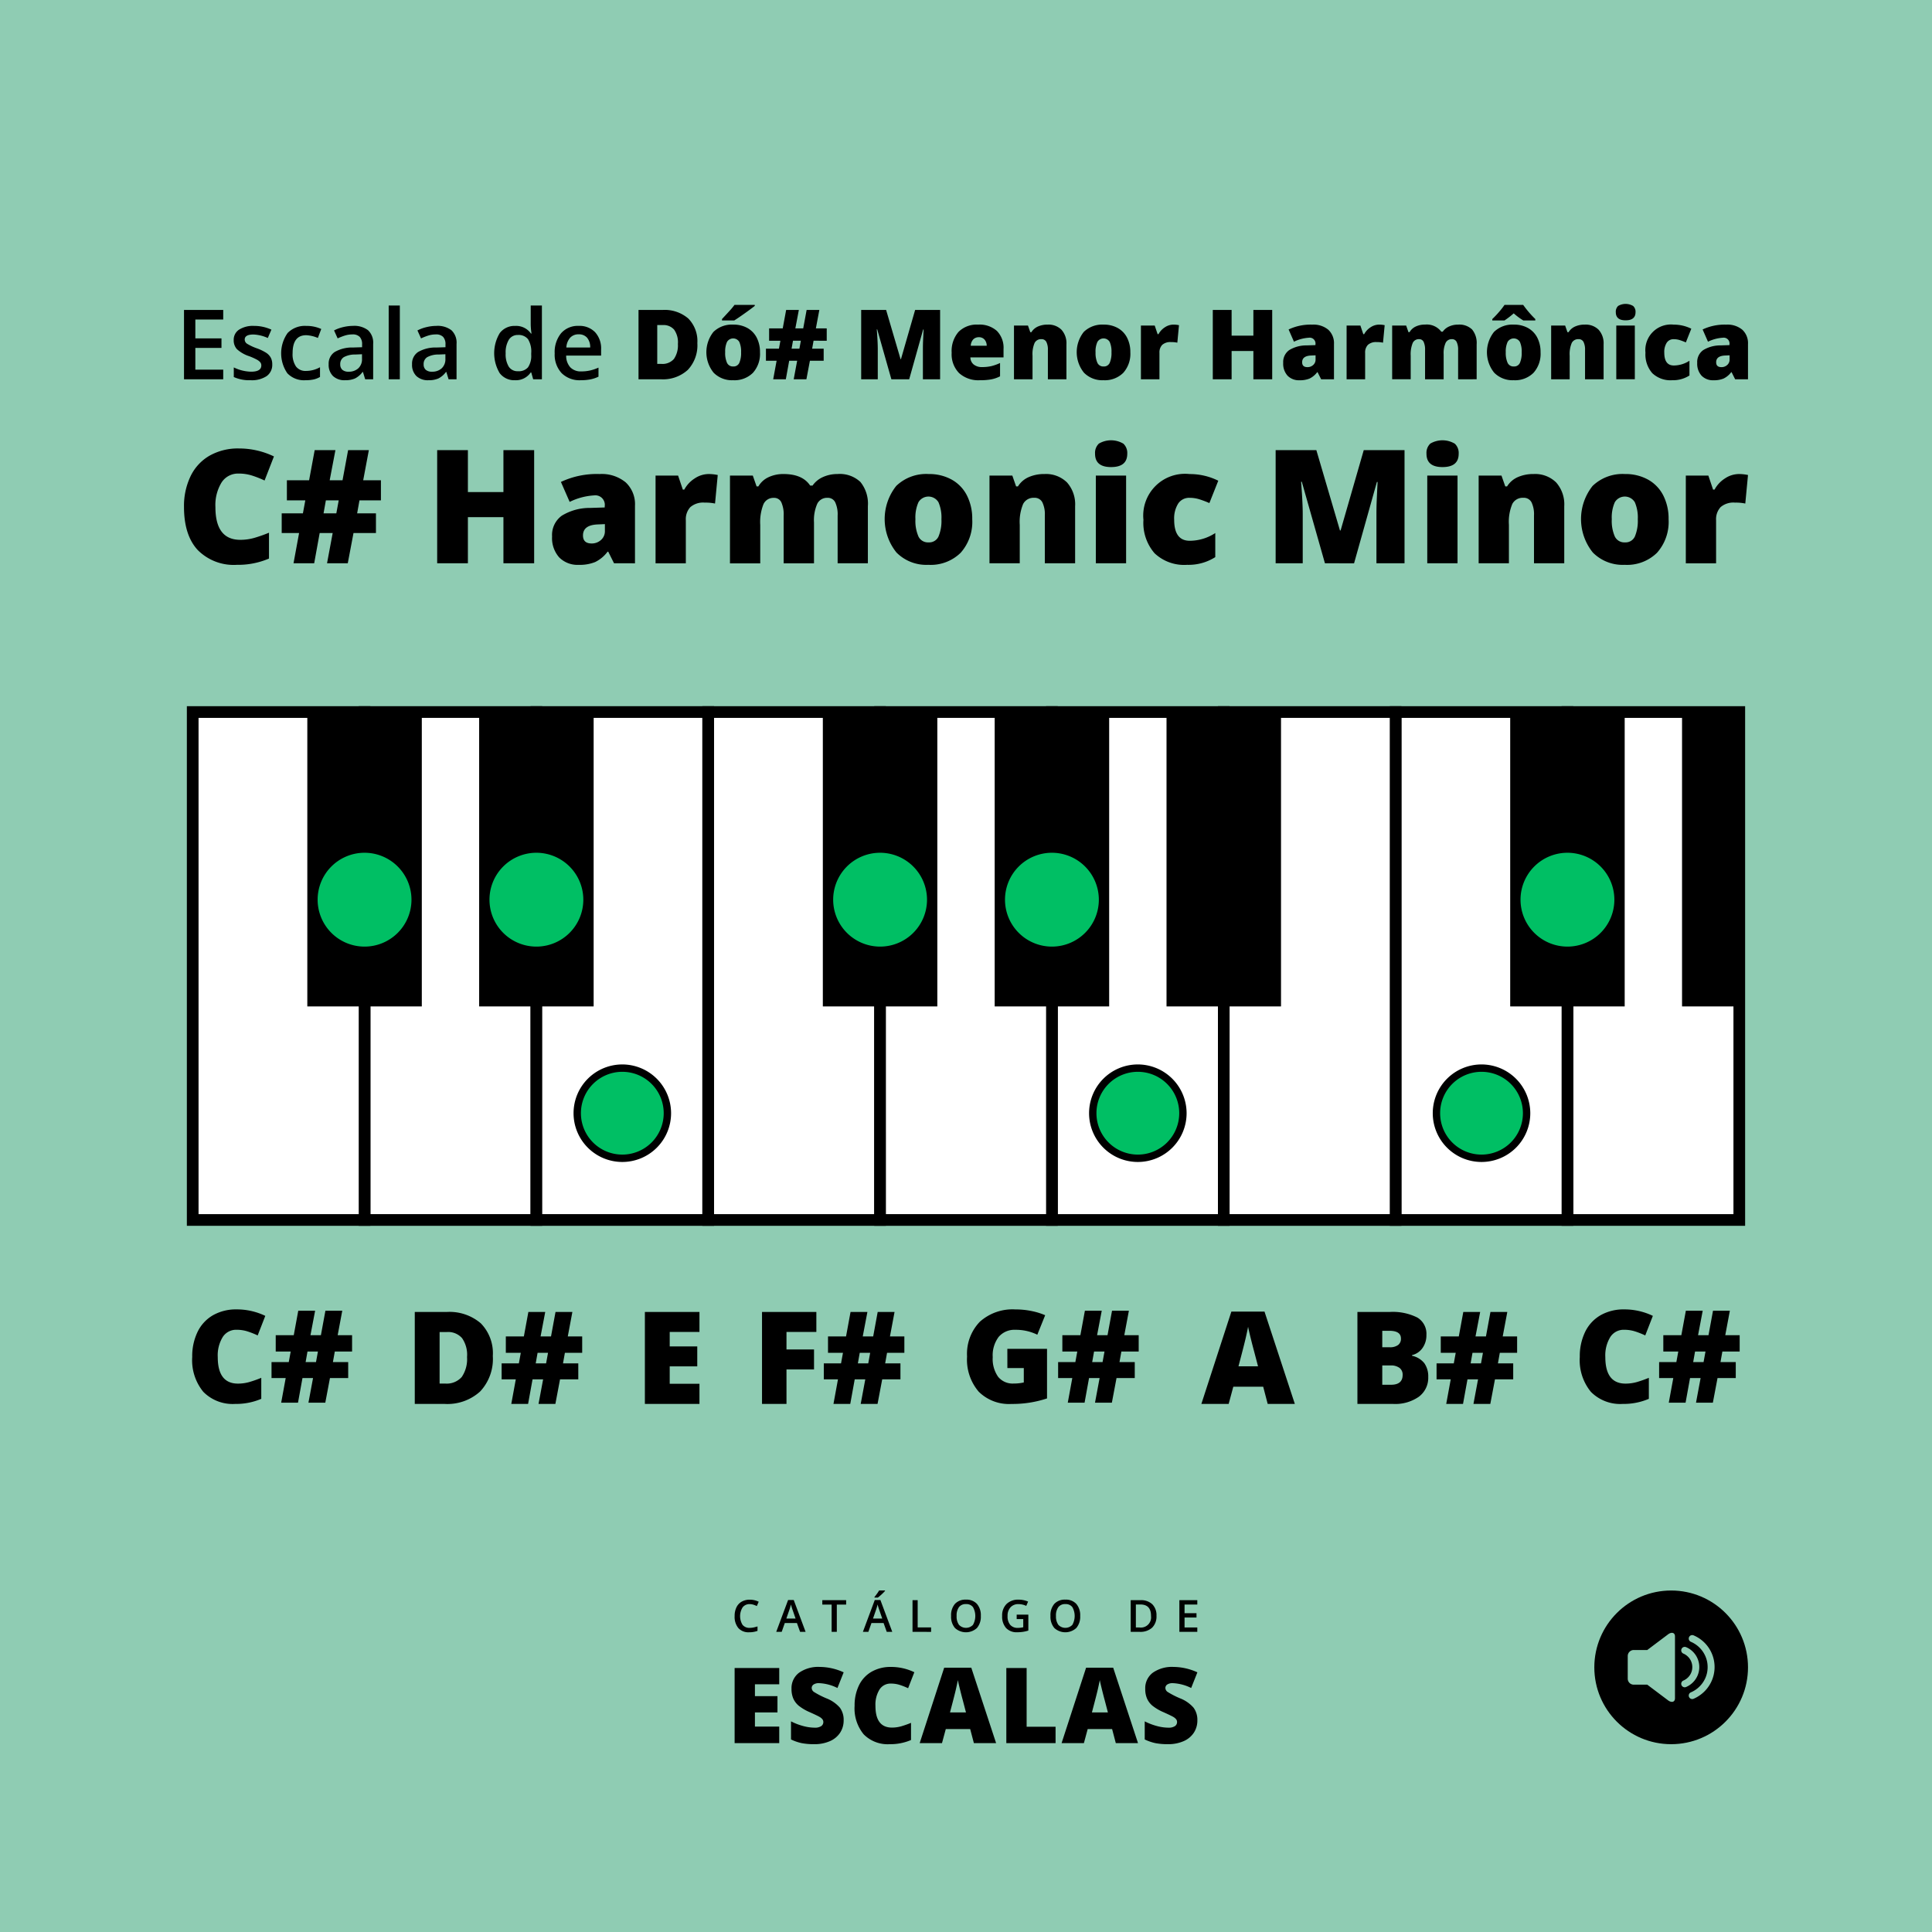
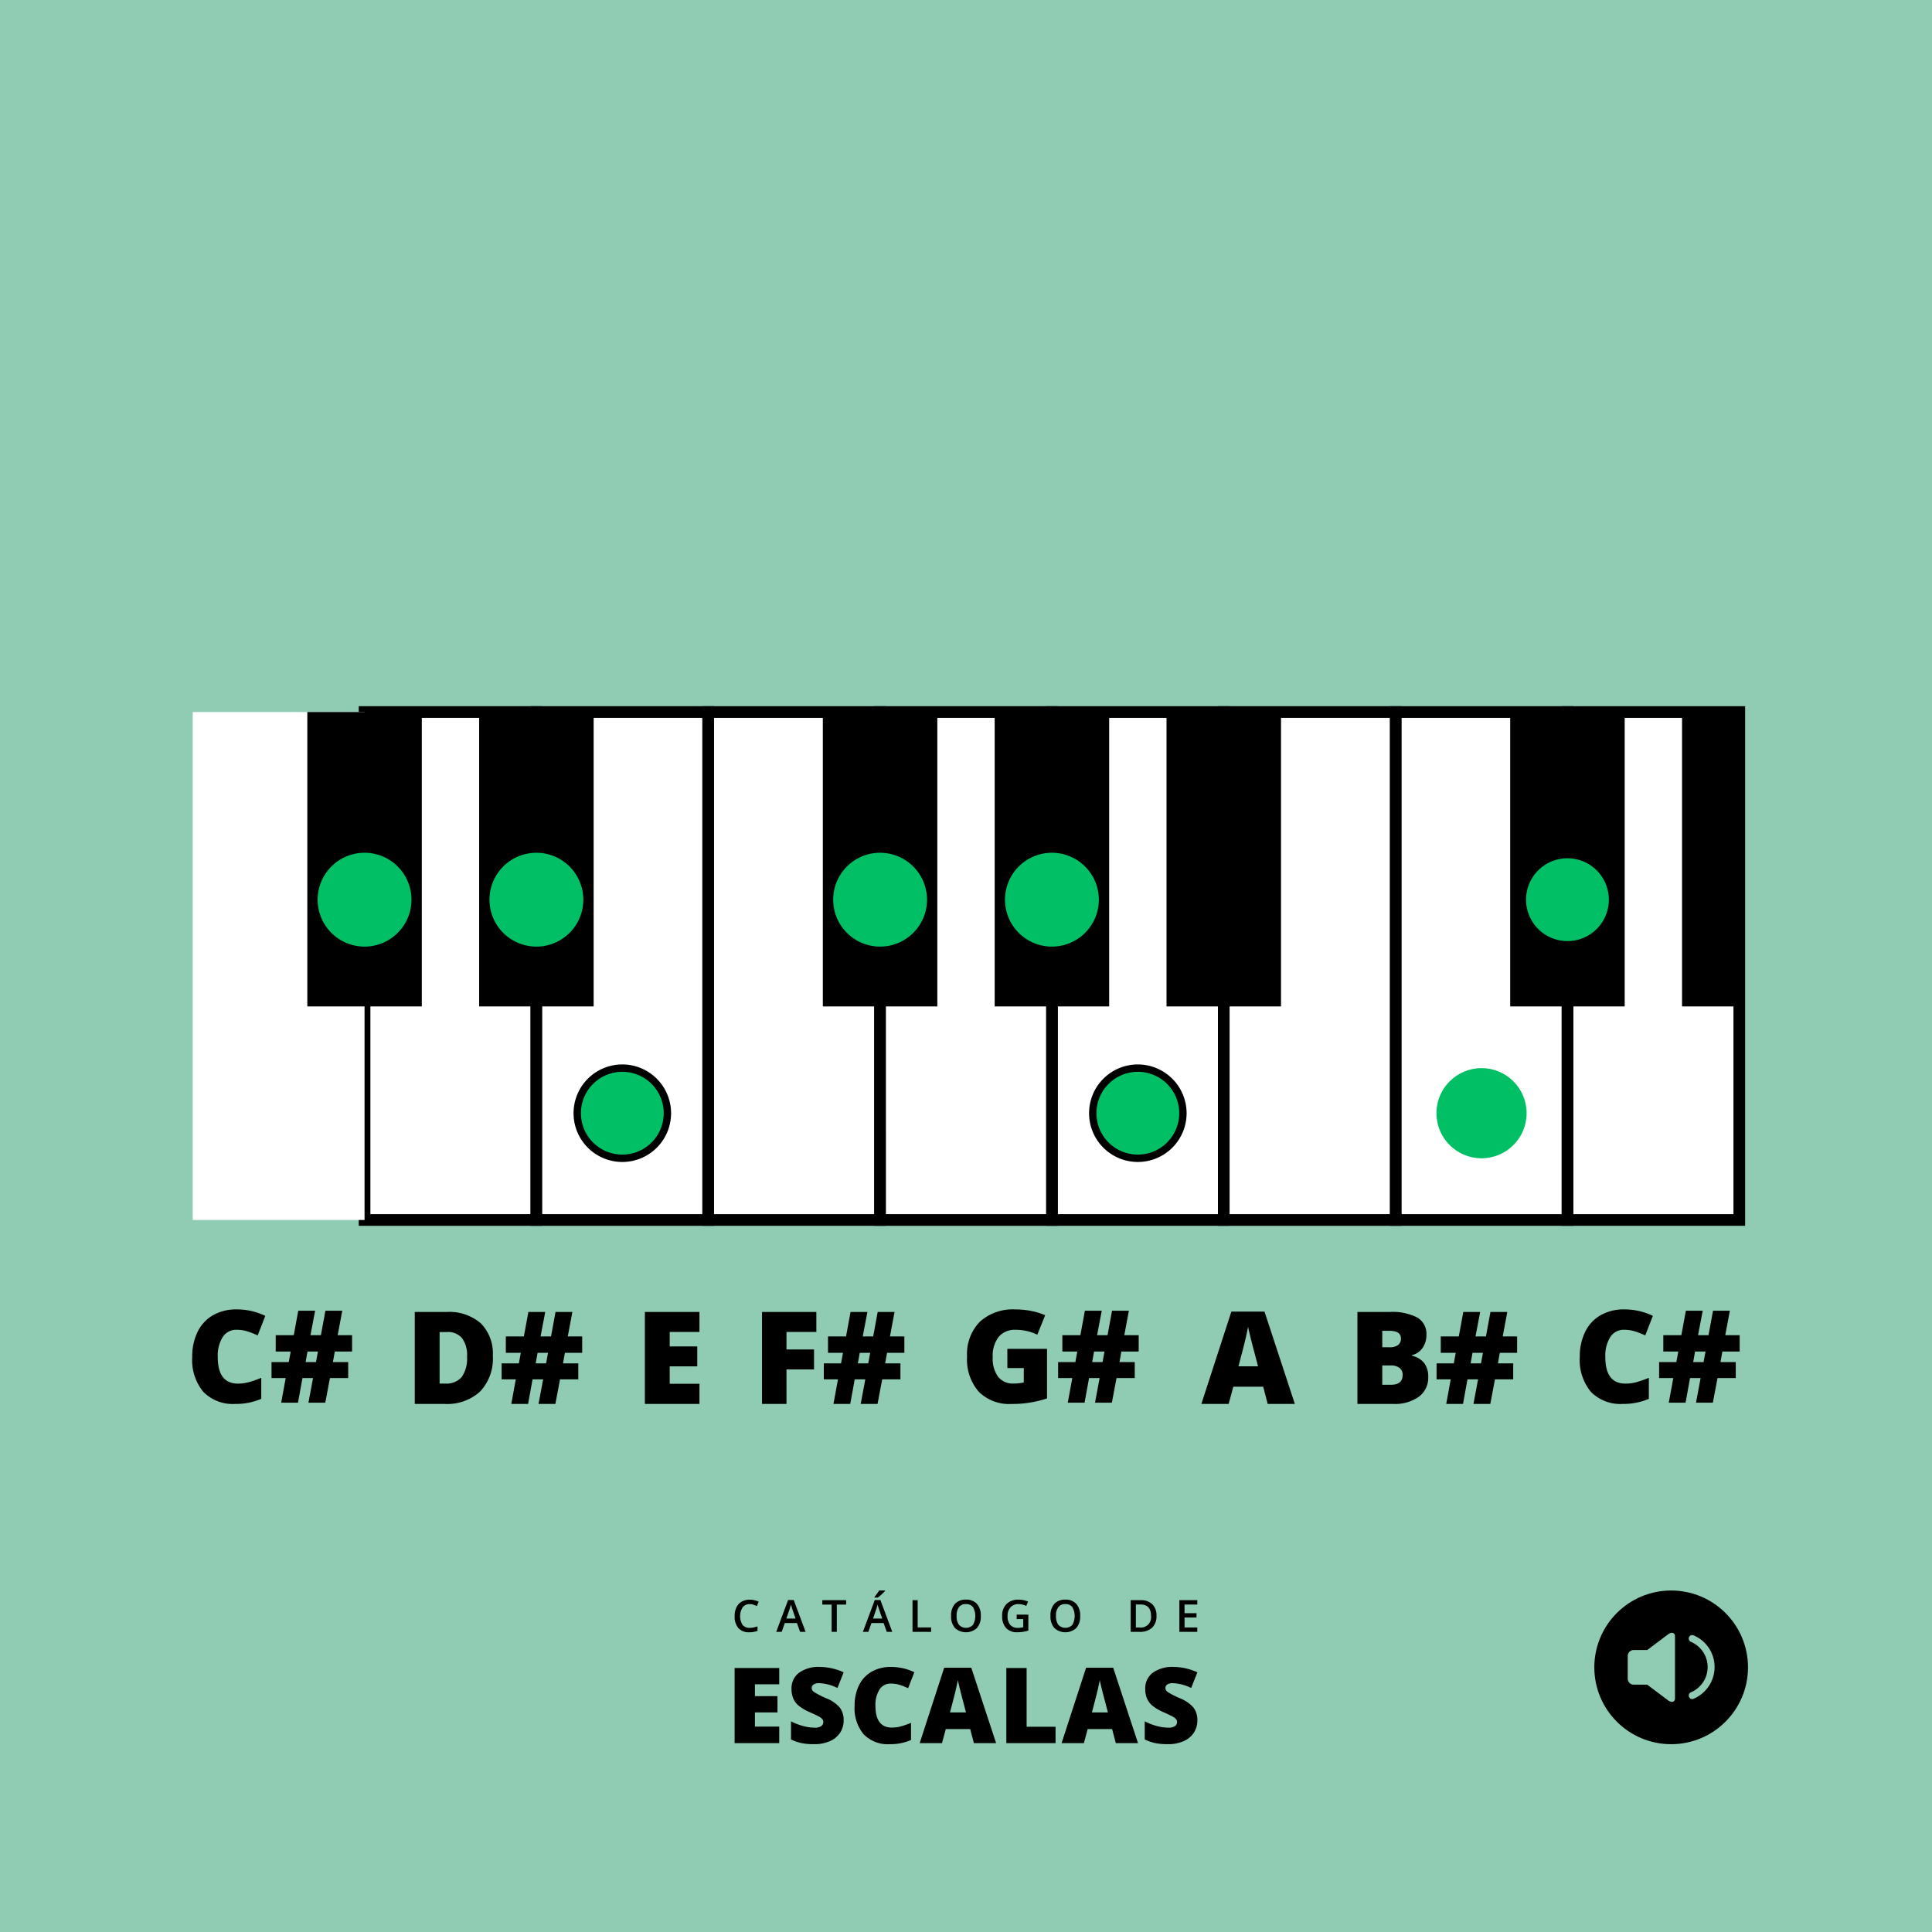
<svg xmlns="http://www.w3.org/2000/svg" width="300" height="300">
  <g transform="translate(-1737.938 -577.727)">
    <path fill="#8fccb3" d="M1737.938 577.727h300v300h-300z" />
    <circle cx="11.932" cy="11.932" r="11.932" transform="translate(1985.503 824.7)" />
    <path fill="#8fccb3" d="m1996.965 831.5-3.24 2.439h-2.1a.936.936 0 0 0-.933.933v3.517a.935.935 0 0 0 .933.933h2.1l3.24 2.44c.492.37 1.063.311 1.063-.332v-9.6c0-.64-.57-.7-1.063-.33ZM2000.917 841.514a.54.54 0 1 1-.419-1 4.32 4.32 0 0 0 1.875-1.548 4.256 4.256 0 0 0 .391-.718 4.173 4.173 0 0 0 .333-1.659 4.368 4.368 0 0 0-.082-.849 4.3 4.3 0 0 0-2.517-3.075.54.54 0 1 1 .419-1 5.341 5.341 0 0 1 .905.489 5.352 5.352 0 0 1 1.449 1.449 5.348 5.348 0 0 1 .8 1.922 5.342 5.342 0 0 1-2.252 5.492 5.336 5.336 0 0 1-.902.497Z" />
-     <path fill="#8fccb3" d="M1999.751 839.685a.54.54 0 1 1-.42-1 2.282 2.282 0 0 0 .721-.489 2.185 2.185 0 0 0 .279-.338 2.214 2.214 0 0 0 .386-1.268 2.3 2.3 0 0 0-.043-.454 2.278 2.278 0 0 0-.622-1.152 2.258 2.258 0 0 0-.721-.489.54.54 0 1 1 .42-1 3.351 3.351 0 0 1 1.479 1.217 3.319 3.319 0 0 1 .307.569 3.393 3.393 0 0 1 .2.639 3.355 3.355 0 0 1-1.414 3.451 3.461 3.461 0 0 1-.572.314Z" />
    <path d="M1854.349 826.816a1.321 1.321 0 0 0-1.091.492 2.576 2.576 0 0 0-.015 2.727 1.351 1.351 0 0 0 1.106.465 3.009 3.009 0 0 0 .606-.062c.2-.042.4-.1.61-.16v.69a3.708 3.708 0 0 1-1.315.219 2.1 2.1 0 0 1-1.66-.655 2.741 2.741 0 0 1-.579-1.874 3.036 3.036 0 0 1 .281-1.343 2.005 2.005 0 0 1 .813-.882 2.458 2.458 0 0 1 1.25-.307 3.1 3.1 0 0 1 1.394.317l-.29.67a4.174 4.174 0 0 0-.527-.207 1.863 1.863 0 0 0-.583-.09ZM1862.176 831.12l-.491-1.368h-1.885l-.481 1.368h-.849l1.842-4.943h.876l1.842 4.943Zm-.7-2.062-.462-1.34c-.034-.09-.08-.231-.14-.424s-.1-.335-.123-.424a7.36 7.36 0 0 1-.266.905l-.444 1.283ZM1867.879 831.12h-.805v-4.234h-1.448v-.69h3.7v.69h-1.448ZM1875.632 831.12l-.491-1.368h-1.883l-.481 1.368h-.849l1.842-4.943h.876l1.842 4.943Zm-.7-2.062-.462-1.34c-.034-.09-.08-.231-.14-.424s-.1-.335-.122-.424a7.671 7.671 0 0 1-.266.905l-.445 1.283Zm-1.209-3.257v-.084c.128-.157.259-.332.4-.525s.243-.359.322-.495h.919v.071a6.877 6.877 0 0 1-.523.53 7.232 7.232 0 0 1-.588.5ZM1879.634 831.12v-4.92h.8v4.233h2.084v.691ZM1890.24 828.651a2.694 2.694 0 0 1-.6 1.869 2.527 2.527 0 0 1-3.415.005 2.708 2.708 0 0 1-.6-1.881 2.669 2.669 0 0 1 .6-1.872 2.217 2.217 0 0 1 1.714-.654 2.174 2.174 0 0 1 1.7.664 2.691 2.691 0 0 1 .601 1.869Zm-3.758 0a2.2 2.2 0 0 0 .367 1.379 1.5 1.5 0 0 0 2.112.065c.02-.02.04-.039.059-.06a2.8 2.8 0 0 0 0-2.758 1.282 1.282 0 0 0-1.08-.468 1.307 1.307 0 0 0-1.092.468 2.183 2.183 0 0 0-.366 1.374ZM1895.807 828.449h1.812v2.472a5.2 5.2 0 0 1-.853.2 6.089 6.089 0 0 1-.885.061 2.225 2.225 0 0 1-1.724-.662 2.666 2.666 0 0 1-.606-1.867 2.491 2.491 0 0 1 .684-1.861 2.57 2.57 0 0 1 1.882-.672 3.672 3.672 0 0 1 1.462.3l-.283.67a2.835 2.835 0 0 0-1.2-.276 1.613 1.613 0 0 0-1.246.495 1.915 1.915 0 0 0-.457 1.353 2.021 2.021 0 0 0 .412 1.372 1.5 1.5 0 0 0 1.188.47 3.912 3.912 0 0 0 .835-.1v-1.269h-1.021ZM1905.669 828.651a2.689 2.689 0 0 1-.6 1.869 2.526 2.526 0 0 1-3.414.005 2.708 2.708 0 0 1-.6-1.881 2.669 2.669 0 0 1 .6-1.872 2.213 2.213 0 0 1 1.714-.654 2.177 2.177 0 0 1 1.7.664 2.689 2.689 0 0 1 .6 1.869Zm-3.758 0a2.215 2.215 0 0 0 .367 1.379 1.5 1.5 0 0 0 2.112.065l.06-.06a2.8 2.8 0 0 0 0-2.758 1.28 1.28 0 0 0-1.079-.468 1.309 1.309 0 0 0-1.093.468 2.191 2.191 0 0 0-.37 1.374ZM1917.516 828.611a2.453 2.453 0 0 1-.677 1.863 2.722 2.722 0 0 1-1.95.646h-1.377v-4.92h1.522a2.519 2.519 0 0 1 1.829.633 2.372 2.372 0 0 1 .653 1.778Zm-.849.027q0-1.769-1.653-1.768h-.7v3.572h.571a1.583 1.583 0 0 0 1.779-1.8ZM1923.855 831.12h-2.785v-4.92h2.785v.68h-1.98v1.341h1.855v.673h-1.855v1.546h1.98ZM1858.938 848.4h-6.928v-11.666h6.928v2.53h-3.775v1.836h3.5v2.53h-3.5v2.2h3.775ZM1868.939 844.858a3.448 3.448 0 0 1-.551 1.928 3.608 3.608 0 0 1-1.589 1.309 5.891 5.891 0 0 1-2.434.467 9.857 9.857 0 0 1-1.955-.164 7.273 7.273 0 0 1-1.645-.571v-2.81a9.425 9.425 0 0 0 1.876.723 7.017 7.017 0 0 0 1.788.259 1.732 1.732 0 0 0 1.028-.243.753.753 0 0 0 .328-.627.692.692 0 0 0-.132-.419 1.532 1.532 0 0 0-.423-.363q-.291-.184-1.552-.751a7.463 7.463 0 0 1-1.713-1.005 3.107 3.107 0 0 1-.846-1.117 3.728 3.728 0 0 1-.275-1.493 2.991 2.991 0 0 1 1.173-2.514 5.174 5.174 0 0 1 3.225-.9 9.038 9.038 0 0 1 3.7.838l-.966 2.434a6.992 6.992 0 0 0-2.825-.75 1.467 1.467 0 0 0-.894.216.649.649 0 0 0-.279.534.77.77 0 0 0 .355.615 13.471 13.471 0 0 0 1.927.989 5.338 5.338 0 0 1 2.1 1.458 3.169 3.169 0 0 1 .579 1.957ZM1876.265 839.152a2.009 2.009 0 0 0-1.756.922 4.445 4.445 0 0 0-.631 2.542q0 3.369 2.562 3.369a5.262 5.262 0 0 0 1.5-.216 14.806 14.806 0 0 0 1.46-.519v2.666a8.1 8.1 0 0 1-3.3.647 5.228 5.228 0 0 1-4.051-1.533 6.321 6.321 0 0 1-1.409-4.428 7.081 7.081 0 0 1 .683-3.185 4.883 4.883 0 0 1 1.963-2.111 5.927 5.927 0 0 1 3.013-.738 8.3 8.3 0 0 1 3.616.822l-.966 2.482a10.827 10.827 0 0 0-1.293-.511 4.5 4.5 0 0 0-1.391-.209ZM1889.163 848.4l-.575-2.186h-3.788l-.59 2.186h-3.464l3.806-11.716h4.207l3.855 11.716Zm-1.229-4.773-.5-1.914q-.177-.639-.427-1.652t-.332-1.453q-.072.406-.283 1.341t-.938 3.679ZM1894.2 848.4v-11.666h3.153v9.122h4.493v2.544ZM1911.2 848.4l-.575-2.186h-3.791l-.59 2.186h-3.464l3.807-11.716h4.206l3.855 11.716Zm-1.229-4.773-.5-1.914q-.177-.639-.427-1.652t-.332-1.453q-.072.406-.283 1.341t-.938 3.679ZM1923.865 844.858a3.448 3.448 0 0 1-.551 1.928 3.608 3.608 0 0 1-1.589 1.309 5.894 5.894 0 0 1-2.434.467 9.869 9.869 0 0 1-1.956-.164 7.317 7.317 0 0 1-1.644-.571v-2.81a9.422 9.422 0 0 0 1.876.723 7.017 7.017 0 0 0 1.788.259 1.737 1.737 0 0 0 1.029-.243.752.752 0 0 0 .327-.627.692.692 0 0 0-.132-.419 1.532 1.532 0 0 0-.423-.363q-.291-.184-1.552-.751a7.436 7.436 0 0 1-1.712-1.005 3.084 3.084 0 0 1-.846-1.117 3.694 3.694 0 0 1-.275-1.493 2.99 2.99 0 0 1 1.172-2.514 5.178 5.178 0 0 1 3.225-.9 9.047 9.047 0 0 1 3.7.838l-.966 2.434a7 7 0 0 0-2.825-.75 1.476 1.476 0 0 0-.9.216.649.649 0 0 0-.279.534.773.773 0 0 0 .355.615 13.43 13.43 0 0 0 1.928.989 5.341 5.341 0 0 1 2.095 1.458 3.169 3.169 0 0 1 .589 1.957ZM1774.671 784.214a2.462 2.462 0 0 0-2.149 1.128 5.448 5.448 0 0 0-.771 3.11q0 4.12 3.135 4.121a6.42 6.42 0 0 0 1.836-.264 18.32 18.32 0 0 0 1.787-.634v3.261a9.881 9.881 0 0 1-4.043.791 6.4 6.4 0 0 1-4.956-1.875 7.733 7.733 0 0 1-1.724-5.42 8.656 8.656 0 0 1 .835-3.9 5.979 5.979 0 0 1 2.4-2.583 7.259 7.259 0 0 1 3.687-.9 10.152 10.152 0 0 1 4.424 1.006l-1.182 3.037a13.132 13.132 0 0 0-1.582-.625 5.536 5.536 0 0 0-1.697-.253ZM1789.925 787.593l-.293 1.64h2.373v2.481h-2.832l-.723 3.818h-2.617l.713-3.818h-1.641l-.693 3.818h-2.612l.7-3.818h-2.2v-2.481h2.676l.3-1.64h-2.324v-2.539h2.8l.7-3.8h2.618l-.723 3.8h1.621l.7-3.8h2.617l-.712 3.8h2.236v2.539Zm-4.531 1.64h1.611l.3-1.64h-1.622ZM1814.463 788.286a7.375 7.375 0 0 1-1.968 5.508 7.558 7.558 0 0 1-5.532 1.933h-4.619V781.45h4.942a7.454 7.454 0 0 1 5.307 1.758 6.634 6.634 0 0 1 1.87 5.078Zm-4 .137a4.533 4.533 0 0 0-.776-2.91 2.869 2.869 0 0 0-2.358-.948h-1.129v8h.859a3.112 3.112 0 0 0 2.578-1.02 4.928 4.928 0 0 0 .822-3.122ZM1825.655 787.788l-.293 1.641h2.373v2.48h-2.835l-.723 3.818h-2.617l.713-3.818h-1.641l-.693 3.818h-2.608l.7-3.818h-2.2v-2.48h2.676l.3-1.641h-2.324v-2.539h2.8l.7-3.8h2.618l-.723 3.8h1.621l.7-3.8h2.617l-.713 3.8h2.237v2.539Zm-4.532 1.641h1.612l.3-1.641h-1.621ZM1846.551 795.727h-8.477V781.45h8.477v3.1h-4.62v2.246h4.278v3.1h-4.278v2.7h4.62ZM1860.064 795.727h-3.8V781.45h8.437v3.1h-4.638v2.724h4.277v3.1h-4.277ZM1875.679 787.788l-.293 1.641h2.373v2.48h-2.832l-.723 3.818h-2.617l.713-3.818h-1.641l-.693 3.818h-2.607l.7-3.818h-2.2v-2.48h2.676l.3-1.641h-2.324v-2.539h2.8l.7-3.8h2.617l-.723 3.8h1.621l.7-3.8h2.618l-.713 3.8h2.236v2.539Zm-4.531 1.641h1.611l.3-1.641h-1.621ZM1894.358 787.173h6.162v7.7a16.934 16.934 0 0 1-5.517.859 6.664 6.664 0 0 1-5.1-1.914 7.662 7.662 0 0 1-1.8-5.459 7.173 7.173 0 0 1 1.973-5.381 7.584 7.584 0 0 1 5.527-1.923 12.175 12.175 0 0 1 2.544.254 10.737 10.737 0 0 1 2.085.644l-1.22 3.027a7.563 7.563 0 0 0-3.389-.761 3.222 3.222 0 0 0-2.612 1.1 4.752 4.752 0 0 0-.923 3.14 4.813 4.813 0 0 0 .835 3.052 2.894 2.894 0 0 0 2.407 1.05 7.107 7.107 0 0 0 1.582-.166v-2.237h-2.549ZM1912.063 787.593l-.293 1.64h2.373v2.481h-2.832l-.722 3.818h-2.618l.713-3.818h-1.64l-.694 3.818h-2.607l.7-3.818h-2.2v-2.481h2.675l.3-1.64h-2.318v-2.539h2.8l.7-3.8h2.617l-.723 3.8h1.621l.7-3.8h2.617l-.713 3.8h2.236v2.539Zm-4.531 1.64h1.611l.3-1.64h-1.621ZM1934.785 795.727l-.7-2.675h-4.639l-.722 2.675h-4.238l4.658-14.336h5.146l4.71 14.336Zm-1.5-5.839-.615-2.344q-.215-.781-.522-2.022t-.406-1.777q-.087.5-.346 1.641t-1.148 4.5ZM1948.718 781.45h4.981a8.472 8.472 0 0 1 4.321.864 2.929 2.929 0 0 1 1.411 2.691 3.405 3.405 0 0 1-.615 2.051 2.743 2.743 0 0 1-1.621 1.093v.1a3.326 3.326 0 0 1 1.924 1.172 3.539 3.539 0 0 1 .595 2.129 3.648 3.648 0 0 1-1.459 3.061 6.392 6.392 0 0 1-3.98 1.118h-5.557Zm3.858 5.479h1.162a2.1 2.1 0 0 0 1.284-.342 1.191 1.191 0 0 0 .454-1.016q0-1.2-1.816-1.2h-1.084Zm0 2.822v3h1.357q1.806 0 1.807-1.524a1.308 1.308 0 0 0-.484-1.093 2.222 2.222 0 0 0-1.4-.381ZM1970.828 787.788l-.293 1.641h2.373v2.48h-2.832l-.723 3.818h-2.617l.713-3.818h-1.641l-.693 3.818h-2.608l.7-3.818h-2.2v-2.48h2.676l.3-1.641h-2.324v-2.539h2.8l.7-3.8h2.618l-.723 3.8h1.621l.7-3.8h2.617l-.713 3.8h2.237v2.539Zm-4.532 1.641h1.612l.3-1.641h-1.621ZM1990.132 784.214a2.461 2.461 0 0 0-2.149 1.128 5.447 5.447 0 0 0-.771 3.11q0 4.12 3.135 4.121a6.42 6.42 0 0 0 1.836-.264 18.309 18.309 0 0 0 1.787-.634v3.261a9.881 9.881 0 0 1-4.043.791 6.4 6.4 0 0 1-4.956-1.875 7.734 7.734 0 0 1-1.724-5.42 8.643 8.643 0 0 1 .835-3.9 5.978 5.978 0 0 1 2.4-2.583 7.259 7.259 0 0 1 3.687-.9 10.152 10.152 0 0 1 4.424 1.006l-1.182 3.037a13.13 13.13 0 0 0-1.582-.625 5.537 5.537 0 0 0-1.697-.253ZM2005.386 787.593l-.293 1.64h2.373v2.481h-2.832l-.723 3.818h-2.617l.713-3.818h-1.641l-.693 3.818h-2.608l.7-3.818h-2.2v-2.481h2.676l.3-1.64h-2.324v-2.539h2.8l.7-3.8h2.618l-.723 3.8h1.621l.7-3.8h2.617l-.713 3.8h2.237v2.539Zm-4.532 1.64h1.612l.3-1.64h-1.622Z" />
    <path fill="#fff" d="M1901.28 688.29h26.683v78.874h-26.683z" />
    <path d="M1928.87 768.07h-28.5v-80.686h28.5Zm-26.684-1.812h24.872V689.2h-24.872Z" />
    <path fill="#fff" d="M1794.547 688.29h26.683v78.874h-26.683z" />
    <path d="M1822.136 768.07h-28.495v-80.686h28.495Zm-26.683-1.812h24.871V689.2h-24.871Z" />
    <path fill="#fff" d="M1821.23 688.29h26.683v78.874h-26.683z" />
    <path d="M1848.819 768.07h-28.495v-80.686h28.495Zm-26.683-1.812h24.871V689.2h-24.871Z" />
    <path fill="#fff" d="M1847.913 688.29h26.683v78.874h-26.683z" />
    <path d="M1875.5 768.07H1847v-80.686h28.5Zm-26.684-1.812h24.872V689.2h-24.872Z" />
    <path fill="#fff" d="M1767.863 688.29h26.683v78.874h-26.683z" />
-     <path d="M1795.453 768.07h-28.5v-80.686h28.5Zm-26.684-1.812h24.872V689.2h-24.872Z" />
    <path fill="#fff" d="M1981.33 688.29h26.683v78.874h-26.683z" />
    <path d="M2008.92 768.07h-28.5v-80.686h28.5Zm-26.684-1.812h24.872V689.2h-24.872ZM1785.658 688.29h17.778v45.714h-17.778zM1812.341 688.29h17.778v45.714h-17.778z" />
    <path fill="#fff" d="M1874.597 688.29h26.683v78.874h-26.683z" />
    <path d="M1902.186 768.07h-28.495v-80.686h28.495Zm-26.683-1.812h24.871V689.2H1875.5Z" />
    <path fill="#fff" d="M1954.647 688.29h26.683v78.874h-26.683z" />
    <path d="M1982.236 768.07h-28.495v-80.686h28.495Zm-26.683-1.812h24.871V689.2h-24.871ZM1892.391 688.29h17.778v45.714h-17.778z" />
    <path fill="#fff" d="M1927.964 688.29h26.683v78.874h-26.683z" />
    <path d="M1955.553 768.07h-28.495v-80.686h28.495Zm-26.683-1.812h24.871V689.2h-24.871Z" />
    <path d="M1919.075 688.29h17.778v45.714h-17.778zM1865.708 688.29h17.778v45.714h-17.778zM1972.441 688.29h17.778v45.714h-17.778zM1999.125 688.29h8.889v45.714h-8.889z" />
    <circle cx="6.857" cy="6.857" r="6.857" fill="#00bf64" transform="translate(1814.373 710.567)" />
    <path fill="#00bf64" d="M1821.23 711a6.429 6.429 0 1 1-6.429 6.428 6.429 6.429 0 0 1 6.429-6.428m0-.857a7.286 7.286 0 1 0 7.286 7.285 7.294 7.294 0 0 0-7.286-7.285Z" />
    <circle cx="6.857" cy="6.857" r="6.857" fill="#00bf64" transform="translate(1867.74 710.567)" />
    <path fill="#00bf64" d="M1874.6 711a6.429 6.429 0 1 1-6.429 6.428A6.428 6.428 0 0 1 1874.6 711m0-.857a7.286 7.286 0 1 0 7.285 7.285 7.293 7.293 0 0 0-7.285-7.285Z" />
    <circle cx="6.857" cy="6.857" r="6.857" fill="#00bf64" transform="translate(1894.423 710.567)" />
    <path fill="#00bf64" d="M1901.28 711a6.429 6.429 0 1 1-6.428 6.428 6.428 6.428 0 0 1 6.428-6.428m0-.857a7.286 7.286 0 1 0 7.286 7.285 7.294 7.294 0 0 0-7.286-7.285Z" />
-     <circle cx="6.857" cy="6.857" r="6.857" fill="#00bf64" transform="translate(1974.473 710.567)" />
-     <path fill="#00bf64" d="M1981.33 711a6.429 6.429 0 1 1-6.428 6.428 6.428 6.428 0 0 1 6.428-6.428m0-.857a7.286 7.286 0 1 0 7.286 7.285 7.293 7.293 0 0 0-7.286-7.285Z" />
+     <path fill="#00bf64" d="M1981.33 711a6.429 6.429 0 1 1-6.428 6.428 6.428 6.428 0 0 1 6.428-6.428m0-.857Z" />
    <circle cx="6.857" cy="6.857" r="6.857" fill="#00bf64" transform="translate(1787.69 710.567)" />
    <path fill="#00bf64" d="M1794.547 711a6.429 6.429 0 1 1-6.429 6.428 6.428 6.428 0 0 1 6.429-6.428m0-.857a7.286 7.286 0 1 0 7.285 7.285 7.293 7.293 0 0 0-7.285-7.285Z" />
    <circle cx="7" cy="7" r="7" fill="#00bf64" transform="translate(1827.572 743.584)" />
    <path d="M1834.572 744.156a6.428 6.428 0 1 1-6.429 6.428 6.428 6.428 0 0 1 6.429-6.428m0-1.143a7.572 7.572 0 1 0 7.571 7.571 7.58 7.58 0 0 0-7.571-7.571Z" />
    <circle cx="7" cy="7" r="7" fill="#00bf64" transform="translate(1907.622 743.584)" />
    <path d="M1914.622 744.156a6.428 6.428 0 1 1-6.429 6.428 6.428 6.428 0 0 1 6.429-6.428m0-1.143a7.572 7.572 0 1 0 7.571 7.571 7.58 7.58 0 0 0-7.571-7.571Z" />
    <circle cx="7" cy="7" r="7" fill="#00bf64" transform="translate(1960.989 743.584)" />
-     <path d="M1967.989 744.156a6.428 6.428 0 1 1-6.429 6.428 6.428 6.428 0 0 1 6.429-6.428m0-1.143a7.572 7.572 0 1 0 7.571 7.571 7.58 7.58 0 0 0-7.571-7.571ZM1772.6 636.621h-6.089v-10.764h6.089v1.487h-4.329v2.93h4.057v1.473h-4.057v3.379h4.329ZM1780.212 634.3a2.13 2.13 0 0 1-.869 1.829 4.156 4.156 0 0 1-2.488.637 5.879 5.879 0 0 1-2.614-.493v-1.493a6.414 6.414 0 0 0 2.673.663q1.6 0 1.6-.965a.761.761 0 0 0-.177-.515 2.077 2.077 0 0 0-.581-.427 9.969 9.969 0 0 0-1.127-.5 5.2 5.2 0 0 1-1.9-1.09 2.016 2.016 0 0 1-.5-1.413 1.858 1.858 0 0 1 .843-1.624 4 4 0 0 1 2.294-.577 6.488 6.488 0 0 1 2.716.581l-.559 1.3a6.048 6.048 0 0 0-2.216-.545q-1.369 0-1.37.781a.786.786 0 0 0 .357.648 7.879 7.879 0 0 0 1.558.728 7.18 7.18 0 0 1 1.465.715 2.134 2.134 0 0 1 .677.747 2.167 2.167 0 0 1 .218 1.013ZM1785.366 636.768a3.565 3.565 0 0 1-2.809-1.079 5.466 5.466 0 0 1 .044-6.254 3.728 3.728 0 0 1 2.9-1.1 5.449 5.449 0 0 1 2.32.478l-.523 1.392a5.231 5.231 0 0 0-1.811-.427q-2.113 0-2.113 2.8a3.359 3.359 0 0 0 .526 2.058 1.822 1.822 0 0 0 1.543.688 4.422 4.422 0 0 0 2.186-.574v1.509a3.387 3.387 0 0 1-.99.39 5.913 5.913 0 0 1-1.273.119ZM1794.642 636.621l-.346-1.134h-.059a3.322 3.322 0 0 1-1.185 1.012 3.754 3.754 0 0 1-1.532.269 2.589 2.589 0 0 1-1.873-.648 2.425 2.425 0 0 1-.674-1.833 2.153 2.153 0 0 1 .935-1.9 5.391 5.391 0 0 1 2.849-.7l1.407-.044v-.435a1.647 1.647 0 0 0-.365-1.167 1.489 1.489 0 0 0-1.13-.386 3.9 3.9 0 0 0-1.2.184 9.047 9.047 0 0 0-1.1.434l-.56-1.237a6.034 6.034 0 0 1 1.451-.526 6.681 6.681 0 0 1 1.487-.18 3.522 3.522 0 0 1 2.345.677 2.654 2.654 0 0 1 .791 2.128v5.485Zm-2.577-1.178a2.141 2.141 0 0 0 1.513-.527 1.906 1.906 0 0 0 .571-1.476v-.707l-1.045.044a3.588 3.588 0 0 0-1.779.409 1.243 1.243 0 0 0-.555 1.116 1.092 1.092 0 0 0 .323.843 1.4 1.4 0 0 0 .972.298ZM1800.024 636.621h-1.73v-11.456h1.73ZM1807.592 636.621l-.346-1.134h-.058A3.33 3.33 0 0 1 1806 636.5a3.749 3.749 0 0 1-1.531.269 2.592 2.592 0 0 1-1.874-.648 2.424 2.424 0 0 1-.673-1.833 2.151 2.151 0 0 1 .935-1.9 5.385 5.385 0 0 1 2.849-.7l1.406-.044v-.435a1.648 1.648 0 0 0-.365-1.167 1.488 1.488 0 0 0-1.13-.386 3.9 3.9 0 0 0-1.2.184 9.11 9.11 0 0 0-1.1.434l-.56-1.237a6.052 6.052 0 0 1 1.451-.526 6.686 6.686 0 0 1 1.487-.18 3.52 3.52 0 0 1 2.345.677 2.654 2.654 0 0 1 .791 2.128v5.485Zm-2.576-1.178a2.14 2.14 0 0 0 1.512-.527 1.906 1.906 0 0 0 .571-1.476v-.707l-1.045.044a3.58 3.58 0 0 0-1.778.409 1.241 1.241 0 0 0-.556 1.116 1.089 1.089 0 0 0 .324.843 1.4 1.4 0 0 0 .972.298ZM1817.907 636.768a2.837 2.837 0 0 1-2.378-1.1 6.053 6.053 0 0 1 .011-6.218 2.863 2.863 0 0 1 2.4-1.115 2.807 2.807 0 0 1 2.444 1.185h.089a10.312 10.312 0 0 1-.126-1.384v-2.967h1.738v11.456h-1.355l-.3-1.068h-.081a2.765 2.765 0 0 1-2.442 1.211Zm.464-1.4a1.884 1.884 0 0 0 1.554-.6 3.159 3.159 0 0 0 .5-1.947v-.243a3.657 3.657 0 0 0-.5-2.187 1.858 1.858 0 0 0-1.568-.648 1.593 1.593 0 0 0-1.407.74 3.789 3.789 0 0 0-.493 2.109 3.69 3.69 0 0 0 .479 2.066 1.614 1.614 0 0 0 1.435.711ZM1828.112 636.768a3.937 3.937 0 0 1-2.971-1.108 4.208 4.208 0 0 1-1.071-3.052 4.613 4.613 0 0 1 .994-3.136 3.431 3.431 0 0 1 2.731-1.141 3.357 3.357 0 0 1 2.548.979 3.743 3.743 0 0 1 .935 2.694v.935h-5.426a2.675 2.675 0 0 0 .64 1.823 2.234 2.234 0 0 0 1.7.637 6.254 6.254 0 0 0 1.343-.137 6.985 6.985 0 0 0 1.337-.452v1.406a5.376 5.376 0 0 1-1.281.427 7.9 7.9 0 0 1-1.479.125Zm-.317-7.127a1.736 1.736 0 0 0-1.321.523 2.486 2.486 0 0 0-.593 1.524h3.7a2.255 2.255 0 0 0-.486-1.528 1.662 1.662 0 0 0-1.295-.519ZM1846.223 631.011a5.56 5.56 0 0 1-1.483 4.152 5.7 5.7 0 0 1-4.171 1.458h-3.483v-10.764h3.726a5.618 5.618 0 0 1 4 1.325 5 5 0 0 1 1.411 3.829Zm-3.018.1a3.414 3.414 0 0 0-.586-2.193 2.165 2.165 0 0 0-1.778-.715h-.846v6.03h.648a2.344 2.344 0 0 0 1.943-.769 3.72 3.72 0 0 0 .614-2.351ZM1855.949 632.431a4.415 4.415 0 0 1-1.1 3.192 4.075 4.075 0 0 1-3.081 1.145 3.989 3.989 0 0 1-3.022-1.171 5.067 5.067 0 0 1-.022-6.335 4.112 4.112 0 0 1 3.088-1.13 4.408 4.408 0 0 1 2.172.522 3.571 3.571 0 0 1 1.454 1.5 4.838 4.838 0 0 1 .511 2.277Zm-5.9-4.947v-.214q1.133-1.214 1.439-1.568c.2-.235.372-.447.5-.633h3.151v.155q-.588.471-1.619 1.2t-1.561 1.06Zm.493 4.947a3.715 3.715 0 0 0 .287 1.639 1 1 0 0 0 .964.563.969.969 0 0 0 .946-.563 3.824 3.824 0 0 0 .276-1.639 3.649 3.649 0 0 0-.279-1.612 1.109 1.109 0 0 0-1.907 0 3.563 3.563 0 0 0-.284 1.612ZM1864.268 630.635l-.221 1.237h1.79v1.87h-2.137l-.544 2.879h-1.973l.537-2.879h-1.237l-.522 2.879H1858l.53-2.879h-1.657v-1.87h2.017l.229-1.237h-1.753v-1.914h2.113l.531-2.864h1.973l-.545 2.864h1.222l.53-2.864h1.973l-.537 2.864h1.686v1.914Zm-3.416 1.237h1.215l.228-1.237h-1.222ZM1876.35 636.621l-2.2-7.753h-.066q.155 1.98.154 3.077v4.676h-2.577v-10.764h3.873l2.245 7.642h.059l2.2-7.642h3.88v10.764h-2.673V631.9q0-.367.011-.817t.1-2.2h-.067l-2.172 7.738ZM1890.1 636.768a4.477 4.477 0 0 1-3.236-1.108 4.173 4.173 0 0 1-1.152-3.155 4.542 4.542 0 0 1 1.067-3.243 3.994 3.994 0 0 1 3.048-1.13 4.039 4.039 0 0 1 2.912.983 3.732 3.732 0 0 1 1.027 2.83v1.281h-5.146a1.428 1.428 0 0 0 .512 1.1 2 2 0 0 0 1.314.4 6.4 6.4 0 0 0 1.4-.143 6.91 6.91 0 0 0 1.38-.49v2.069a5.079 5.079 0 0 1-1.4.479 9.723 9.723 0 0 1-1.726.127Zm-.169-6.678a1.2 1.2 0 0 0-.851.32 1.505 1.505 0 0 0-.4 1.005h2.474a1.432 1.432 0 0 0-.343-.964 1.13 1.13 0 0 0-.884-.361ZM1900.653 636.621v-4.551a2.619 2.619 0 0 0-.239-1.255.818.818 0 0 0-.769-.423 1.113 1.113 0 0 0-1.053.582 4.4 4.4 0 0 0-.324 1.995v3.652h-2.879v-8.342h2.172l.361 1.031h.169a2.29 2.29 0 0 1 1.02-.884 3.608 3.608 0 0 1 1.5-.294 2.843 2.843 0 0 1 2.154.8 3.134 3.134 0 0 1 .769 2.26v5.427ZM1913.456 632.431a4.414 4.414 0 0 1-1.1 3.192 4.074 4.074 0 0 1-3.081 1.145 3.987 3.987 0 0 1-3.022-1.171 5.069 5.069 0 0 1-.023-6.335 4.116 4.116 0 0 1 3.089-1.13 4.41 4.41 0 0 1 2.172.522 3.569 3.569 0 0 1 1.454 1.5 4.837 4.837 0 0 1 .511 2.277Zm-5.4 0a3.7 3.7 0 0 0 .287 1.639 1 1 0 0 0 .964.563.97.97 0 0 0 .946-.563 3.841 3.841 0 0 0 .276-1.639 3.649 3.649 0 0 0-.279-1.612 1.109 1.109 0 0 0-1.907 0 3.55 3.55 0 0 0-.29 1.612ZM1920.135 628.132a4.1 4.1 0 0 1 .714.059l.162.029-.258 2.717a4.219 4.219 0 0 0-.979-.089 1.865 1.865 0 0 0-1.369.431 1.688 1.688 0 0 0-.428 1.241v4.1h-2.877v-8.342h2.142l.449 1.333h.14a2.9 2.9 0 0 1 1.005-1.072 2.411 2.411 0 0 1 1.299-.407ZM1935.485 636.621h-2.923v-4.388h-3.379v4.388h-2.923v-10.764h2.923v3.99h3.379v-3.99h2.923ZM1943.083 636.621l-.552-1.1h-.059a3.289 3.289 0 0 1-1.185.987 3.913 3.913 0 0 1-1.561.265 2.448 2.448 0 0 1-1.855-.707 2.755 2.755 0 0 1-.678-1.988 2.262 2.262 0 0 1 .928-1.984 5.073 5.073 0 0 1 2.687-.733l1.392-.044v-.118a.9.9 0 0 0-1.016-1.03 6.083 6.083 0 0 0-2.32.618l-.831-1.9a7.993 7.993 0 0 1 3.681-.751 3.574 3.574 0 0 1 2.484.795 2.841 2.841 0 0 1 .88 2.223v5.471Zm-2.135-1.885a1.3 1.3 0 0 0 .9-.331 1.1 1.1 0 0 0 .371-.862v-.643l-.662.03q-1.422.051-1.421 1.045-.005.762.812.761ZM1952.073 628.132a4.1 4.1 0 0 1 .714.059l.162.029-.258 2.717a4.218 4.218 0 0 0-.979-.089 1.865 1.865 0 0 0-1.369.431 1.688 1.688 0 0 0-.428 1.241v4.1h-2.878v-8.342h2.142l.449 1.333h.14a2.9 2.9 0 0 1 1.005-1.072 2.411 2.411 0 0 1 1.3-.407ZM1964.353 636.621v-4.536a2.719 2.719 0 0 0-.232-1.27.777.777 0 0 0-.733-.423 1.031 1.031 0 0 0-.971.567 3.851 3.851 0 0 0-.31 1.774v3.888h-2.886v-4.536a2.849 2.849 0 0 0-.22-1.27.75.75 0 0 0-.715-.423 1.033 1.033 0 0 0-.986.6 4.612 4.612 0 0 0-.309 1.973v3.652h-2.879v-8.342h2.172l.361 1.031h.169a2.149 2.149 0 0 1 .961-.876 3.259 3.259 0 0 1 1.432-.3 2.81 2.81 0 0 1 2.532 1.1h.228a2.363 2.363 0 0 1 .983-.806 3.272 3.272 0 0 1 1.388-.291 2.858 2.858 0 0 1 2.187.758 3.281 3.281 0 0 1 .707 2.3v5.427ZM1977.156 632.431a4.415 4.415 0 0 1-1.1 3.192 4.073 4.073 0 0 1-3.081 1.145 3.989 3.989 0 0 1-3.022-1.171 5.067 5.067 0 0 1-.022-6.335 4.113 4.113 0 0 1 3.088-1.13 4.407 4.407 0 0 1 2.172.522 3.565 3.565 0 0 1 1.454 1.5 4.827 4.827 0 0 1 .511 2.277Zm-2.687-4.947a9.791 9.791 0 0 1-1.48-1.1 13.258 13.258 0 0 1-1.428 1.1h-1.9v-.214a14.694 14.694 0 0 0 1.064-1.126 11.075 11.075 0 0 0 .836-1.075h2.893a15.989 15.989 0 0 0 1.885 2.2v.214Zm-2.717 4.947a3.717 3.717 0 0 0 .287 1.639 1 1 0 0 0 .965.563.97.97 0 0 0 .946-.563 3.839 3.839 0 0 0 .276-1.639 3.634 3.634 0 0 0-.28-1.612 1.109 1.109 0 0 0-1.907 0 3.565 3.565 0 0 0-.287 1.612ZM1984.062 636.621v-4.551a2.619 2.619 0 0 0-.239-1.255.819.819 0 0 0-.77-.423 1.113 1.113 0 0 0-1.052.582 4.4 4.4 0 0 0-.324 1.995v3.652h-2.877v-8.342h2.172l.361 1.031h.169a2.278 2.278 0 0 1 1.02-.884 3.6 3.6 0 0 1 1.5-.294 2.839 2.839 0 0 1 2.153.8 3.135 3.135 0 0 1 .77 2.26v5.427ZM1988.84 626.2a1.219 1.219 0 0 1 .361-.965 2.288 2.288 0 0 1 2.334.008 1.209 1.209 0 0 1 .368.957q0 1.266-1.539 1.266-1.523.003-1.524-1.266Zm2.953 10.418h-2.879v-8.342h2.879ZM1997.6 636.768a4.1 4.1 0 0 1-3.1-1.1 4.415 4.415 0 0 1-1.056-3.174 3.973 3.973 0 0 1 4.388-4.358 6.082 6.082 0 0 1 2.731.633l-.846 2.127a9.3 9.3 0 0 0-.965-.364 3.094 3.094 0 0 0-.92-.136 1.245 1.245 0 0 0-1.082.545 2.641 2.641 0 0 0-.383 1.538q0 2 1.48 2a4.473 4.473 0 0 0 2.429-.736v2.29a4.728 4.728 0 0 1-2.676.735ZM2007.371 636.621l-.552-1.1h-.059a3.279 3.279 0 0 1-1.185.987 3.912 3.912 0 0 1-1.561.265 2.448 2.448 0 0 1-1.855-.707 2.755 2.755 0 0 1-.677-1.988 2.262 2.262 0 0 1 .927-1.984 5.075 5.075 0 0 1 2.687-.733l1.392-.044v-.118a.9.9 0 0 0-1.016-1.03 6.076 6.076 0 0 0-2.319.618l-.832-1.9a8 8 0 0 1 3.681-.751 3.579 3.579 0 0 1 2.485.795 2.844 2.844 0 0 1 .879 2.223v5.471Zm-2.135-1.885a1.3 1.3 0 0 0 .9-.331 1.1 1.1 0 0 0 .372-.862v-.643l-.663.03q-1.421.051-1.421 1.045-.005.762.812.761ZM1774.983 651.263a3.027 3.027 0 0 0-2.644 1.388 6.707 6.707 0 0 0-.95 3.828q0 5.071 3.858 5.072a7.888 7.888 0 0 0 2.26-.325 22.379 22.379 0 0 0 2.2-.781v4.014a12.173 12.173 0 0 1-4.976.974 7.868 7.868 0 0 1-6.1-2.308q-2.121-2.307-2.121-6.67a10.641 10.641 0 0 1 1.027-4.8 7.353 7.353 0 0 1 2.957-3.179 8.929 8.929 0 0 1 4.537-1.112 12.5 12.5 0 0 1 5.444 1.238l-1.454 3.738a16.208 16.208 0 0 0-1.947-.769 6.783 6.783 0 0 0-2.091-.308ZM1793.756 655.422l-.361 2.019h2.921v3.052h-3.486l-.89 4.7h-3.22l.877-4.7h-2.019l-.853 4.7h-3.209l.865-4.7h-2.7v-3.052h3.293l.373-2.019h-2.861V652.3h3.449l.866-4.675h3.221l-.89 4.675h1.995l.866-4.675h3.221l-.878 4.675h2.753v3.125Zm-5.577 2.019h1.983l.373-2.019h-1.995ZM1820.881 665.193h-4.771v-7.164h-5.517v7.164h-4.771v-17.571h4.771v6.514h5.517v-6.514h4.771ZM1833.284 665.193l-.9-1.8h-.1a5.348 5.348 0 0 1-1.935 1.61 6.384 6.384 0 0 1-2.548.433 4 4 0 0 1-3.029-1.154 4.5 4.5 0 0 1-1.106-3.245 3.694 3.694 0 0 1 1.515-3.239 8.29 8.29 0 0 1 4.387-1.2l2.271-.072v-.192a1.476 1.476 0 0 0-1.658-1.682 9.914 9.914 0 0 0-3.786 1.009l-1.358-3.1a13.063 13.063 0 0 1 6.009-1.226 5.839 5.839 0 0 1 4.056 1.3 4.643 4.643 0 0 1 1.436 3.63v8.93Zm-3.485-3.077a2.12 2.12 0 0 0 1.46-.541 1.8 1.8 0 0 0 .607-1.406v-1.058l-1.081.048q-2.32.084-2.32 1.707 0 1.249 1.335 1.25ZM1847.959 651.335a6.711 6.711 0 0 1 1.166.1l.264.048-.421 4.434a6.916 6.916 0 0 0-1.6-.144 3.043 3.043 0 0 0-2.235.7 2.755 2.755 0 0 0-.7 2.025v6.7h-4.7v-13.622h3.5l.733 2.175h.228a4.714 4.714 0 0 1 1.641-1.749 3.931 3.931 0 0 1 2.124-.667ZM1868.006 665.193v-7.4a4.447 4.447 0 0 0-.379-2.073 1.267 1.267 0 0 0-1.2-.691 1.684 1.684 0 0 0-1.586.925 6.308 6.308 0 0 0-.505 2.9v6.346h-4.711v-7.4a4.625 4.625 0 0 0-.361-2.073 1.219 1.219 0 0 0-1.165-.691 1.689 1.689 0 0 0-1.611.986 7.533 7.533 0 0 0-.5 3.22v5.962h-4.7v-13.628h3.545l.589 1.682h.277a3.511 3.511 0 0 1 1.568-1.43 5.351 5.351 0 0 1 2.338-.493q2.945 0 4.134 1.791h.373a3.848 3.848 0 0 1 1.6-1.316 5.345 5.345 0 0 1 2.266-.475 4.662 4.662 0 0 1 3.569 1.238 5.351 5.351 0 0 1 1.154 3.762v8.858ZM1888.906 658.354a7.207 7.207 0 0 1-1.8 5.21 6.648 6.648 0 0 1-5.029 1.869 6.516 6.516 0 0 1-4.934-1.911 8.274 8.274 0 0 1-.036-10.342 6.713 6.713 0 0 1 5.042-1.845 7.189 7.189 0 0 1 3.545.854 5.827 5.827 0 0 1 2.374 2.445 7.9 7.9 0 0 1 .838 3.72Zm-8.821 0a6.055 6.055 0 0 0 .468 2.674 1.629 1.629 0 0 0 1.575.919 1.582 1.582 0 0 0 1.544-.919 6.265 6.265 0 0 0 .451-2.674 5.95 5.95 0 0 0-.457-2.632 1.81 1.81 0 0 0-3.113-.006 5.811 5.811 0 0 0-.468 2.638ZM1900.179 665.193v-7.428a4.267 4.267 0 0 0-.39-2.049 1.335 1.335 0 0 0-1.256-.691 1.819 1.819 0 0 0-1.719.95 7.2 7.2 0 0 0-.529 3.256v5.962h-4.7v-13.617h3.546l.588 1.682h.281a3.719 3.719 0 0 1 1.665-1.442 5.888 5.888 0 0 1 2.445-.481 4.644 4.644 0 0 1 3.516 1.31 5.121 5.121 0 0 1 1.256 3.69v8.858ZM1907.979 648.186a1.986 1.986 0 0 1 .589-1.574 3.731 3.731 0 0 1 3.81.012 1.972 1.972 0 0 1 .6 1.562q0 2.069-2.512 2.068-2.488 0-2.487-2.068Zm4.82 17.007h-4.7v-13.617h4.7ZM1922.281 665.433a6.691 6.691 0 0 1-5.066-1.8 7.2 7.2 0 0 1-1.724-5.18 6.486 6.486 0 0 1 7.163-7.115 9.928 9.928 0 0 1 4.458 1.034l-1.382 3.473a15.235 15.235 0 0 0-1.574-.595 5.08 5.08 0 0 0-1.5-.222 2.036 2.036 0 0 0-1.767.889 4.323 4.323 0 0 0-.625 2.512q0 3.27 2.416 3.269a7.3 7.3 0 0 0 3.966-1.2v3.738a7.716 7.716 0 0 1-4.365 1.197ZM1943.674 665.193l-3.593-12.656h-.108q.252 3.234.252 5.024v7.632h-4.206v-17.571h6.321l3.666 12.475h.1l3.594-12.475h6.333v17.571h-4.362v-7.7q0-.6.018-1.334t.162-3.594h-.108l-3.546 12.632ZM1959.442 648.186a1.986 1.986 0 0 1 .589-1.574 3.731 3.731 0 0 1 3.81.012 1.968 1.968 0 0 1 .6 1.562q0 2.069-2.512 2.068-2.486 0-2.487-2.068Zm4.82 17.007h-4.7v-13.617h4.7ZM1976.136 665.193v-7.428a4.267 4.267 0 0 0-.39-2.049 1.336 1.336 0 0 0-1.257-.691 1.817 1.817 0 0 0-1.718.95 7.179 7.179 0 0 0-.529 3.256v5.962h-4.7v-13.617h3.545l.589 1.682h.277a3.722 3.722 0 0 1 1.664-1.442 5.892 5.892 0 0 1 2.446-.481 4.644 4.644 0 0 1 3.516 1.31 5.12 5.12 0 0 1 1.255 3.69v8.858ZM1997.036 658.354a7.207 7.207 0 0 1-1.8 5.21 6.65 6.65 0 0 1-5.03 1.869 6.517 6.517 0 0 1-4.934-1.911 8.274 8.274 0 0 1-.036-10.342 6.715 6.715 0 0 1 5.042-1.845 7.183 7.183 0 0 1 3.545.854 5.827 5.827 0 0 1 2.374 2.445 7.9 7.9 0 0 1 .839 3.72Zm-8.821 0a6.055 6.055 0 0 0 .468 2.674 1.63 1.63 0 0 0 1.575.919 1.582 1.582 0 0 0 1.544-.919 6.25 6.25 0 0 0 .451-2.674 5.95 5.95 0 0 0-.457-2.632 1.81 1.81 0 0 0-3.113-.006 5.811 5.811 0 0 0-.468 2.638ZM2007.937 651.335a6.712 6.712 0 0 1 1.166.1l.264.048-.421 4.434a6.916 6.916 0 0 0-1.6-.144 3.043 3.043 0 0 0-2.235.7 2.755 2.755 0 0 0-.7 2.025v6.7h-4.7v-13.622h3.5l.733 2.175h.228a4.714 4.714 0 0 1 1.641-1.749 3.931 3.931 0 0 1 2.124-.667Z" />
  </g>
</svg>